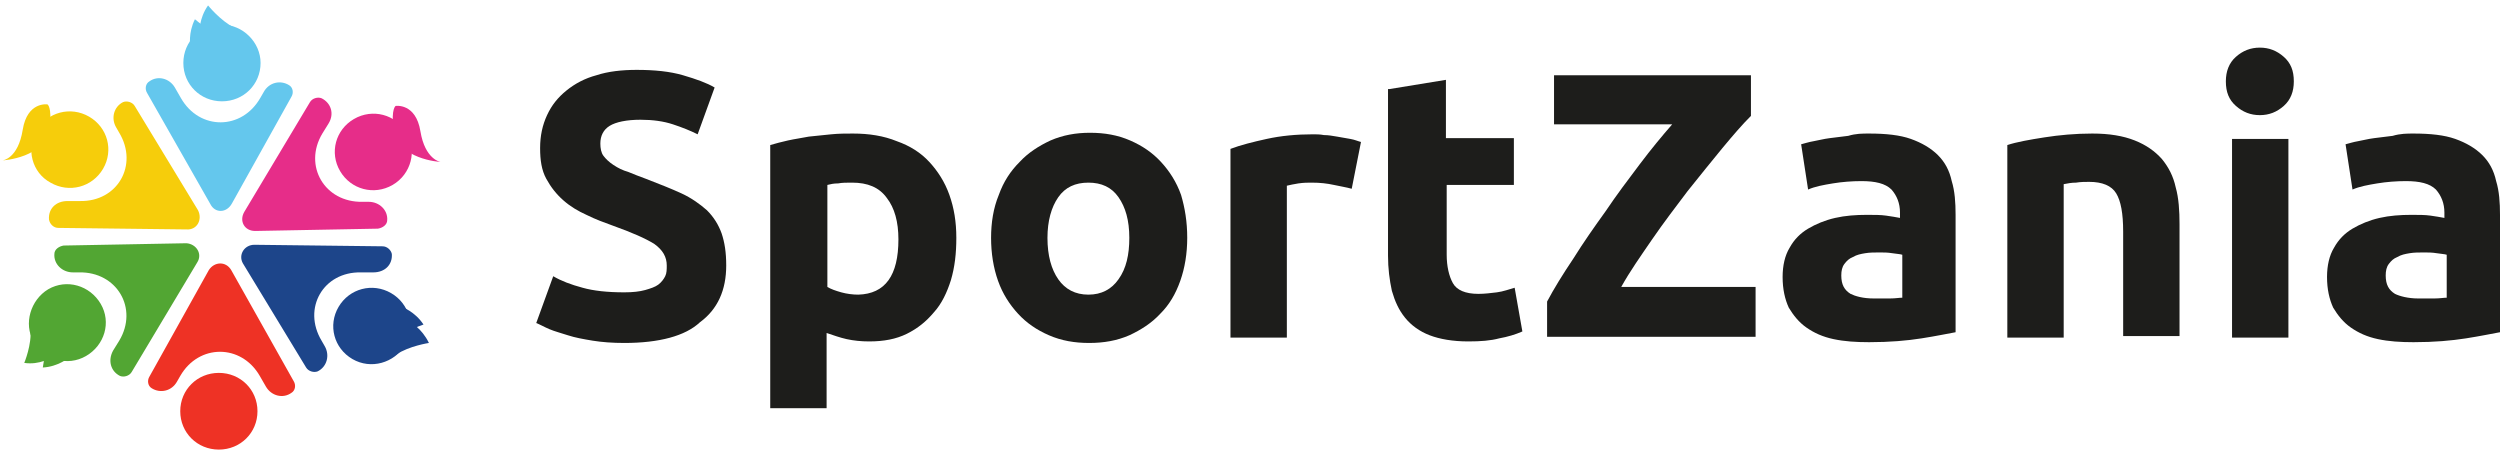
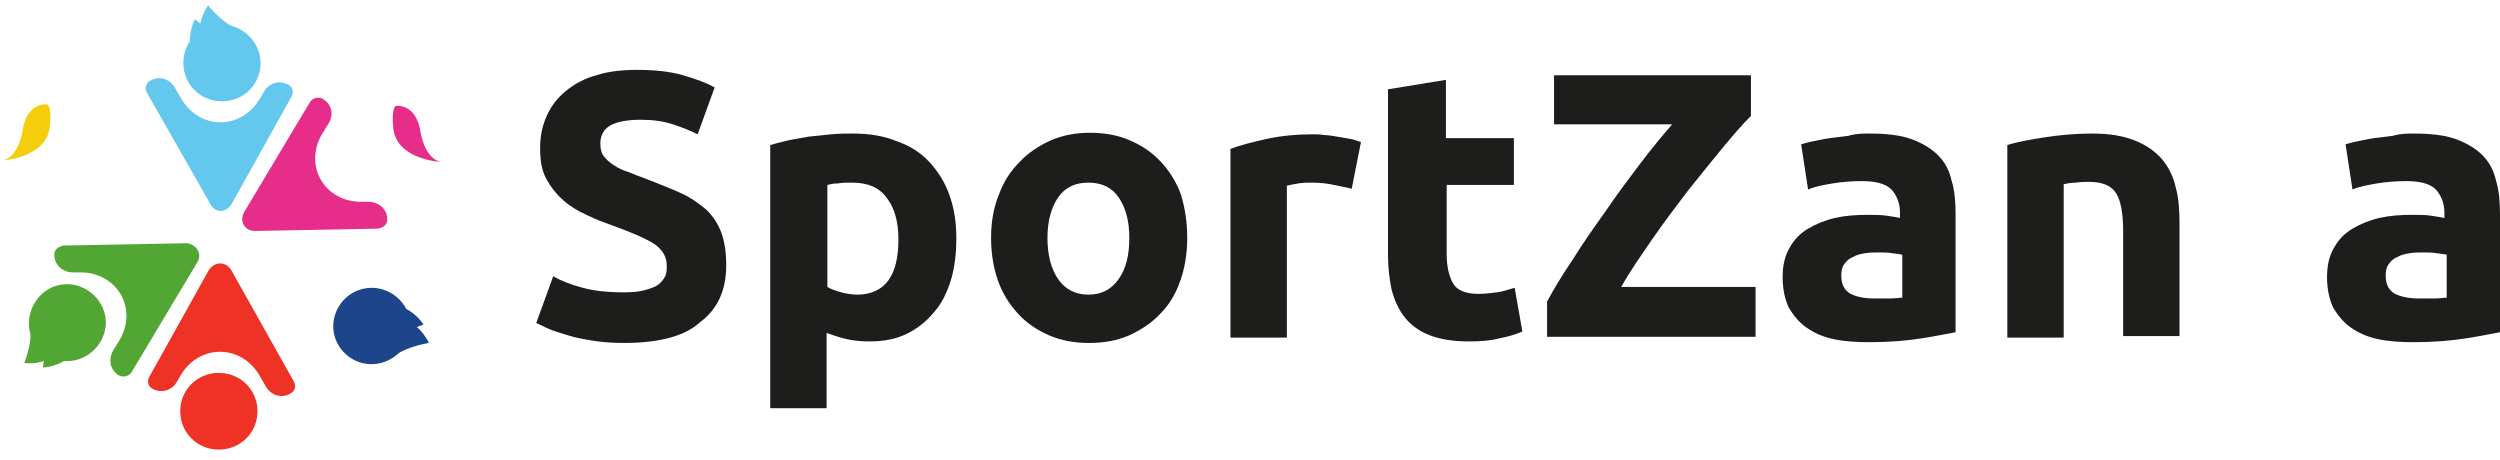
<svg xmlns="http://www.w3.org/2000/svg" width="201" height="37" viewBox="0 0 201 37" fill="none">
  <path d="M16.914 16.411L11.823 7.468C11.636 7.16 11.698 6.728 12.009 6.543C12.692 6.049 13.623 6.296 14.058 7.036L14.555 7.9C16.044 10.49 19.459 10.49 20.949 7.838L21.198 7.406C21.632 6.604 22.564 6.419 23.247 6.851C23.557 7.036 23.619 7.468 23.433 7.776L18.652 16.349C18.218 17.151 17.286 17.151 16.914 16.411Z" fill="#64C7ED" />
  <path d="M20.95 5.063C20.95 6.789 19.584 8.146 17.845 8.146C16.107 8.146 14.741 6.789 14.741 5.063C14.741 3.336 16.107 1.979 17.845 1.979C19.522 1.979 20.95 3.397 20.95 5.063Z" fill="#64C7ED" />
  <path d="M16.728 0.437C16.728 0.437 17.721 1.67 18.839 2.226C19.894 2.719 16.045 2.596 16.045 2.596C16.045 2.596 15.983 1.485 16.728 0.437Z" fill="#64C7ED" />
  <path d="M15.672 1.547C15.672 1.547 17.597 3.212 18.777 3.151C19.956 3.089 15.3 3.706 15.3 3.706C15.3 3.706 15.114 2.657 15.672 1.547Z" fill="#64C7ED" />
  <path d="M19.645 17.028L24.923 8.208C25.109 7.9 25.544 7.776 25.854 7.9C26.599 8.27 26.91 9.133 26.413 9.935L25.916 10.737C24.364 13.327 26.102 16.288 29.145 16.226H29.642C30.511 16.226 31.194 16.904 31.131 17.706C31.131 18.076 30.759 18.323 30.387 18.384L20.515 18.57C19.646 18.57 19.211 17.768 19.645 17.028Z" fill="#E62D89" />
-   <path d="M31.566 14.869C30.076 15.732 28.214 15.239 27.345 13.759C26.475 12.279 26.972 10.428 28.462 9.565C29.952 8.701 31.815 9.195 32.684 10.675C33.553 12.094 33.056 14.006 31.566 14.869Z" fill="#E62D89" />
-   <path d="M20.453 19.68L30.759 19.803C31.131 19.803 31.442 20.111 31.504 20.42C31.566 21.283 30.945 21.9 30.014 21.9H29.02C25.978 21.838 24.302 24.799 25.854 27.389L26.102 27.821C26.537 28.561 26.289 29.486 25.544 29.856C25.233 29.98 24.799 29.856 24.612 29.548L19.521 21.16C19.149 20.482 19.645 19.68 20.453 19.68Z" fill="#1D458A" />
  <path d="M28.337 28.869C26.847 28.006 26.351 26.156 27.22 24.675C28.089 23.195 29.951 22.702 31.442 23.565C32.932 24.429 33.428 26.279 32.559 27.759C31.69 29.178 29.827 29.733 28.337 28.869Z" fill="#1D458A" />
  <path d="M34.484 27.574C34.484 27.574 32.87 27.821 31.876 28.499C30.945 29.178 32.994 25.909 32.994 25.909C32.994 25.909 33.925 26.402 34.484 27.574Z" fill="#1D458A" />
  <path d="M34.049 26.094C34.049 26.094 31.628 26.896 31.069 27.944C30.51 28.993 32.311 24.675 32.311 24.675C32.311 24.675 33.366 25.045 34.049 26.094Z" fill="#1D458A" />
  <path d="M18.59 21.715L23.619 30.658C23.805 30.966 23.743 31.398 23.433 31.583C22.75 32.077 21.819 31.83 21.384 31.09L20.887 30.226C19.397 27.636 15.982 27.636 14.492 30.226L14.244 30.658C13.809 31.46 12.878 31.645 12.195 31.213C11.885 31.028 11.823 30.596 12.009 30.288L16.79 21.715C17.224 21.037 18.155 20.975 18.59 21.715Z" fill="#EE3225" />
  <path d="M14.492 33.063C14.492 31.336 15.858 29.98 17.597 29.98C19.335 29.98 20.701 31.336 20.701 33.063C20.701 34.79 19.335 36.147 17.597 36.147C15.858 36.147 14.492 34.79 14.492 33.063Z" fill="#EE3225" />
  <path d="M15.858 21.098L10.581 29.918C10.395 30.226 9.96 30.35 9.649 30.226C8.904 29.856 8.656 28.993 9.091 28.191L9.587 27.389C11.14 24.799 9.401 21.838 6.359 21.9H5.862C4.993 21.9 4.31 21.222 4.372 20.42C4.372 20.05 4.745 19.803 5.117 19.741L14.989 19.556C15.796 19.618 16.293 20.42 15.858 21.098Z" fill="#52A633" />
  <path d="M3.875 23.257C5.365 22.393 7.227 22.948 8.097 24.429C8.966 25.909 8.407 27.759 6.917 28.623C5.427 29.486 3.564 28.931 2.695 27.451C1.888 26.032 2.447 24.12 3.875 23.257Z" fill="#52A633" />
  <path d="M1.951 29.178C1.951 29.178 2.571 27.698 2.447 26.464C2.323 25.292 4.124 28.746 4.124 28.746C4.124 28.746 3.192 29.363 1.951 29.178Z" fill="#52A633" />
  <path d="M3.441 29.548C3.441 29.548 3.937 27.019 3.316 26.032C2.696 25.046 5.552 28.746 5.552 28.746C5.552 28.746 4.682 29.486 3.441 29.548Z" fill="#52A633" />
-   <path d="M14.989 18.446L4.683 18.323C4.31 18.323 4 18.015 3.938 17.644C3.876 16.781 4.497 16.164 5.428 16.164H6.421C9.463 16.226 11.14 13.265 9.588 10.675L9.339 10.243C8.905 9.503 9.153 8.578 9.898 8.208C10.209 8.085 10.643 8.208 10.829 8.516L15.921 16.904C16.293 17.644 15.858 18.508 14.989 18.446Z" fill="#F6CD0B" />
  <path d="M31.815 8.516C31.815 8.516 33.429 8.27 33.801 10.552C34.174 12.834 35.416 13.019 35.416 13.019C35.416 13.019 31.939 12.834 31.628 10.367C31.442 8.701 31.815 8.516 31.815 8.516Z" fill="#E62D89" />
-   <path d="M4.062 14.684C5.552 15.547 7.415 15.054 8.284 13.574C9.153 12.094 8.656 10.243 7.166 9.38C5.676 8.516 3.814 9.01 2.944 10.49C2.075 11.97 2.572 13.882 4.062 14.684Z" fill="#F6CD0B" />
  <path d="M3.814 8.393C3.814 8.393 2.199 8.146 1.827 10.428C1.454 12.772 0.213 12.895 0.213 12.895C0.213 12.895 3.689 12.71 4 10.243C4.186 8.578 3.814 8.393 3.814 8.393Z" fill="#F6CD0B" />
  <path d="M50.192 23.504C50.875 23.504 51.434 23.442 51.869 23.319C52.303 23.195 52.676 23.072 52.924 22.887C53.172 22.702 53.359 22.455 53.483 22.208C53.607 21.962 53.607 21.653 53.607 21.345C53.607 20.666 53.297 20.111 52.614 19.618C51.931 19.186 50.813 18.693 49.261 18.138C48.578 17.891 47.895 17.644 47.15 17.274C46.467 16.966 45.846 16.596 45.288 16.102C44.729 15.609 44.294 15.054 43.922 14.376C43.549 13.697 43.425 12.895 43.425 11.909C43.425 10.922 43.611 10.058 43.984 9.257C44.356 8.455 44.853 7.838 45.536 7.283C46.219 6.728 47.026 6.296 47.957 6.049C48.889 5.741 50.006 5.618 51.186 5.618C52.614 5.618 53.855 5.741 54.911 6.049C55.966 6.358 56.836 6.666 57.456 7.036L56.091 10.798C55.47 10.49 54.849 10.243 54.104 9.997C53.359 9.75 52.49 9.627 51.496 9.627C50.379 9.627 49.509 9.812 49.013 10.12C48.516 10.428 48.268 10.922 48.268 11.539C48.268 11.909 48.33 12.279 48.516 12.525C48.702 12.772 48.951 13.019 49.323 13.265C49.696 13.512 50.068 13.697 50.503 13.82C50.937 14.006 51.434 14.191 51.931 14.376C53.048 14.807 53.98 15.177 54.787 15.547C55.594 15.918 56.277 16.411 56.836 16.904C57.394 17.459 57.767 18.076 58.015 18.755C58.264 19.495 58.388 20.297 58.388 21.345C58.388 23.319 57.705 24.86 56.277 25.909C55.097 27.019 52.986 27.574 50.192 27.574C49.261 27.574 48.392 27.512 47.647 27.389C46.902 27.266 46.219 27.142 45.66 26.957C45.101 26.772 44.605 26.649 44.17 26.464C43.735 26.279 43.425 26.094 43.114 25.971L44.48 22.208C45.101 22.578 45.908 22.887 46.84 23.134C47.709 23.38 48.827 23.504 50.192 23.504Z" fill="#1D1D1B" />
  <path d="M76.889 19.125C76.889 20.358 76.765 21.468 76.455 22.517C76.144 23.504 75.71 24.429 75.089 25.107C74.468 25.847 73.785 26.402 72.916 26.834C72.047 27.266 71.053 27.451 69.874 27.451C69.253 27.451 68.632 27.389 68.073 27.266C67.514 27.142 67.018 26.957 66.459 26.772V32.817H61.927V11.662C62.361 11.539 62.796 11.415 63.355 11.292C63.913 11.168 64.41 11.107 65.031 10.983C65.59 10.922 66.211 10.86 66.831 10.798C67.452 10.737 68.011 10.737 68.57 10.737C69.874 10.737 71.053 10.922 72.109 11.354C73.164 11.724 74.033 12.279 74.716 13.019C75.399 13.759 75.958 14.622 76.331 15.671C76.703 16.719 76.889 17.829 76.889 19.125ZM72.233 19.248C72.233 17.829 71.922 16.719 71.302 15.918C70.681 15.054 69.749 14.684 68.508 14.684C68.073 14.684 67.701 14.684 67.39 14.746C67.018 14.746 66.769 14.807 66.521 14.869V23.072C66.831 23.257 67.204 23.38 67.638 23.504C68.073 23.627 68.57 23.689 69.004 23.689C71.177 23.627 72.233 22.147 72.233 19.248Z" fill="#1D1D1B" />
  <path d="M95.453 19.125C95.453 20.358 95.267 21.53 94.895 22.578C94.522 23.627 94.025 24.49 93.28 25.23C92.597 25.971 91.728 26.526 90.797 26.957C89.804 27.389 88.748 27.574 87.569 27.574C86.389 27.574 85.333 27.389 84.34 26.957C83.347 26.526 82.54 25.971 81.856 25.23C81.174 24.49 80.615 23.627 80.242 22.578C79.87 21.53 79.683 20.358 79.683 19.125C79.683 17.891 79.87 16.719 80.304 15.671C80.677 14.622 81.236 13.759 81.981 13.019C82.664 12.279 83.533 11.724 84.464 11.292C85.457 10.86 86.513 10.675 87.631 10.675C88.81 10.675 89.866 10.86 90.859 11.292C91.852 11.724 92.659 12.279 93.343 13.019C94.025 13.759 94.584 14.622 94.957 15.671C95.267 16.719 95.453 17.829 95.453 19.125ZM90.797 19.125C90.797 17.706 90.487 16.658 89.928 15.856C89.369 15.054 88.562 14.684 87.506 14.684C86.451 14.684 85.644 15.054 85.085 15.856C84.526 16.658 84.216 17.768 84.216 19.125C84.216 20.543 84.526 21.653 85.085 22.455C85.644 23.257 86.451 23.689 87.506 23.689C88.562 23.689 89.369 23.257 89.928 22.455C90.549 21.592 90.797 20.482 90.797 19.125Z" fill="#1D1D1B" />
  <path d="M108.678 15.177C108.243 15.054 107.809 14.992 107.25 14.869C106.691 14.746 106.132 14.684 105.449 14.684C105.139 14.684 104.828 14.684 104.394 14.746C104.021 14.807 103.711 14.869 103.463 14.931V27.142H98.93V11.97C99.737 11.662 100.731 11.415 101.848 11.168C102.966 10.922 104.208 10.798 105.573 10.798C105.822 10.798 106.132 10.798 106.443 10.86C106.815 10.86 107.126 10.922 107.498 10.983C107.871 11.045 108.181 11.107 108.554 11.168C108.926 11.23 109.174 11.354 109.423 11.415L108.678 15.177Z" fill="#1D1D1B" />
  <path d="M111.72 7.16L116.252 6.419V11.107H121.716V14.869H116.314V20.482C116.314 21.407 116.501 22.208 116.811 22.764C117.122 23.319 117.805 23.627 118.86 23.627C119.357 23.627 119.853 23.565 120.35 23.504C120.847 23.442 121.343 23.257 121.778 23.134L122.399 26.649C121.84 26.896 121.219 27.081 120.536 27.204C119.853 27.389 119.046 27.451 118.053 27.451C116.811 27.451 115.756 27.266 114.949 26.957C114.141 26.649 113.458 26.156 112.962 25.539C112.465 24.922 112.155 24.244 111.906 23.38C111.72 22.517 111.596 21.592 111.596 20.543V7.16H111.72Z" fill="#1D1D1B" />
  <path d="M140.776 9.318C140.094 9.997 139.349 10.86 138.479 11.909C137.61 12.957 136.679 14.129 135.685 15.362C134.754 16.596 133.761 17.891 132.829 19.248C131.898 20.605 131.029 21.838 130.346 23.072H141.149V27.081H124.386V24.244C124.944 23.195 125.627 22.085 126.497 20.79C127.304 19.495 128.173 18.261 129.104 16.966C129.973 15.671 130.905 14.437 131.836 13.204C132.767 11.97 133.637 10.922 134.444 9.997H124.944V6.049H140.776V9.318Z" fill="#1D1D1B" />
  <path d="M150.275 10.737C151.641 10.737 152.759 10.86 153.628 11.168C154.497 11.477 155.242 11.909 155.801 12.464C156.36 13.019 156.732 13.697 156.919 14.561C157.167 15.362 157.229 16.288 157.229 17.274V26.711C156.546 26.834 155.677 27.019 154.497 27.204C153.318 27.389 151.952 27.512 150.275 27.512C149.22 27.512 148.289 27.451 147.419 27.266C146.55 27.081 145.867 26.772 145.246 26.341C144.626 25.909 144.191 25.354 143.818 24.737C143.508 24.059 143.322 23.257 143.322 22.27C143.322 21.345 143.508 20.543 143.881 19.926C144.253 19.248 144.75 18.755 145.371 18.384C145.991 18.015 146.737 17.706 147.544 17.521C148.351 17.336 149.22 17.274 150.089 17.274C150.71 17.274 151.207 17.274 151.641 17.336C152.076 17.398 152.448 17.459 152.759 17.521V17.089C152.759 16.349 152.511 15.732 152.076 15.239C151.579 14.746 150.772 14.561 149.655 14.561C148.91 14.561 148.102 14.622 147.357 14.746C146.612 14.869 145.929 14.992 145.371 15.239L144.812 11.6C145.06 11.539 145.433 11.415 145.805 11.354C146.178 11.292 146.612 11.168 147.109 11.107C147.606 11.045 148.102 10.983 148.599 10.922C149.22 10.737 149.717 10.737 150.275 10.737ZM150.648 23.997C151.083 23.997 151.517 23.997 151.952 23.997C152.386 23.997 152.697 23.935 152.945 23.935V20.482C152.759 20.42 152.511 20.42 152.138 20.358C151.766 20.297 151.455 20.297 151.145 20.297C150.71 20.297 150.338 20.297 149.965 20.358C149.592 20.42 149.282 20.482 148.972 20.666C148.661 20.79 148.475 20.975 148.289 21.222C148.102 21.468 148.04 21.777 148.04 22.147C148.04 22.887 148.289 23.319 148.785 23.627C149.158 23.812 149.779 23.997 150.648 23.997Z" fill="#1D1D1B" />
  <path d="M161.389 11.662C162.134 11.415 163.19 11.23 164.369 11.045C165.549 10.86 166.853 10.737 168.219 10.737C169.584 10.737 170.702 10.922 171.633 11.292C172.565 11.662 173.247 12.155 173.806 12.772C174.365 13.45 174.738 14.191 174.924 15.054C175.172 15.918 175.234 16.966 175.234 18.015V27.019H170.702V18.631C170.702 17.151 170.516 16.164 170.143 15.547C169.771 14.931 169.026 14.622 167.97 14.622C167.66 14.622 167.287 14.622 166.915 14.684C166.542 14.684 166.232 14.746 165.921 14.807V27.142H161.389V11.662Z" fill="#1D1D1B" />
-   <path d="M184.423 6.543C184.423 7.345 184.175 8.023 183.616 8.516C183.057 9.01 182.436 9.257 181.691 9.257C180.946 9.257 180.325 9.01 179.767 8.516C179.208 8.023 178.959 7.406 178.959 6.543C178.959 5.741 179.208 5.063 179.767 4.569C180.325 4.076 180.946 3.829 181.691 3.829C182.436 3.829 183.057 4.076 183.616 4.569C184.175 5.063 184.423 5.679 184.423 6.543ZM183.988 27.142H179.456V11.168H183.988V27.142Z" fill="#1D1D1B" />
  <path d="M194.046 10.737C195.412 10.737 196.53 10.86 197.399 11.168C198.268 11.477 199.013 11.909 199.572 12.464C200.131 13.019 200.503 13.697 200.69 14.561C200.938 15.362 201 16.288 201 17.274V26.711C200.317 26.834 199.448 27.019 198.268 27.204C197.089 27.389 195.723 27.512 194.046 27.512C192.991 27.512 192.06 27.451 191.19 27.266C190.321 27.081 189.638 26.772 189.017 26.341C188.396 25.909 187.962 25.354 187.589 24.737C187.279 24.059 187.093 23.257 187.093 22.27C187.093 21.345 187.279 20.543 187.651 19.926C188.024 19.248 188.521 18.755 189.141 18.384C189.762 18.015 190.507 17.706 191.314 17.521C192.122 17.336 192.991 17.274 193.86 17.274C194.481 17.274 194.978 17.274 195.412 17.336C195.847 17.398 196.219 17.459 196.53 17.521V17.089C196.53 16.349 196.281 15.732 195.847 15.239C195.35 14.746 194.543 14.561 193.425 14.561C192.68 14.561 191.873 14.622 191.128 14.746C190.383 14.869 189.7 14.992 189.141 15.239L188.583 11.6C188.831 11.539 189.204 11.415 189.576 11.354C189.949 11.292 190.383 11.168 190.88 11.107C191.377 11.045 191.873 10.983 192.37 10.922C192.991 10.737 193.55 10.737 194.046 10.737ZM194.419 23.997C194.853 23.997 195.288 23.997 195.723 23.997C196.157 23.997 196.468 23.935 196.716 23.935V20.482C196.53 20.42 196.281 20.42 195.909 20.358C195.536 20.297 195.226 20.297 194.916 20.297C194.481 20.297 194.108 20.297 193.736 20.358C193.363 20.42 193.053 20.482 192.742 20.666C192.432 20.79 192.246 20.975 192.06 21.222C191.873 21.468 191.811 21.777 191.811 22.147C191.811 22.887 192.06 23.319 192.556 23.627C192.929 23.812 193.612 23.997 194.419 23.997Z" fill="#1D1D1B" />
</svg>